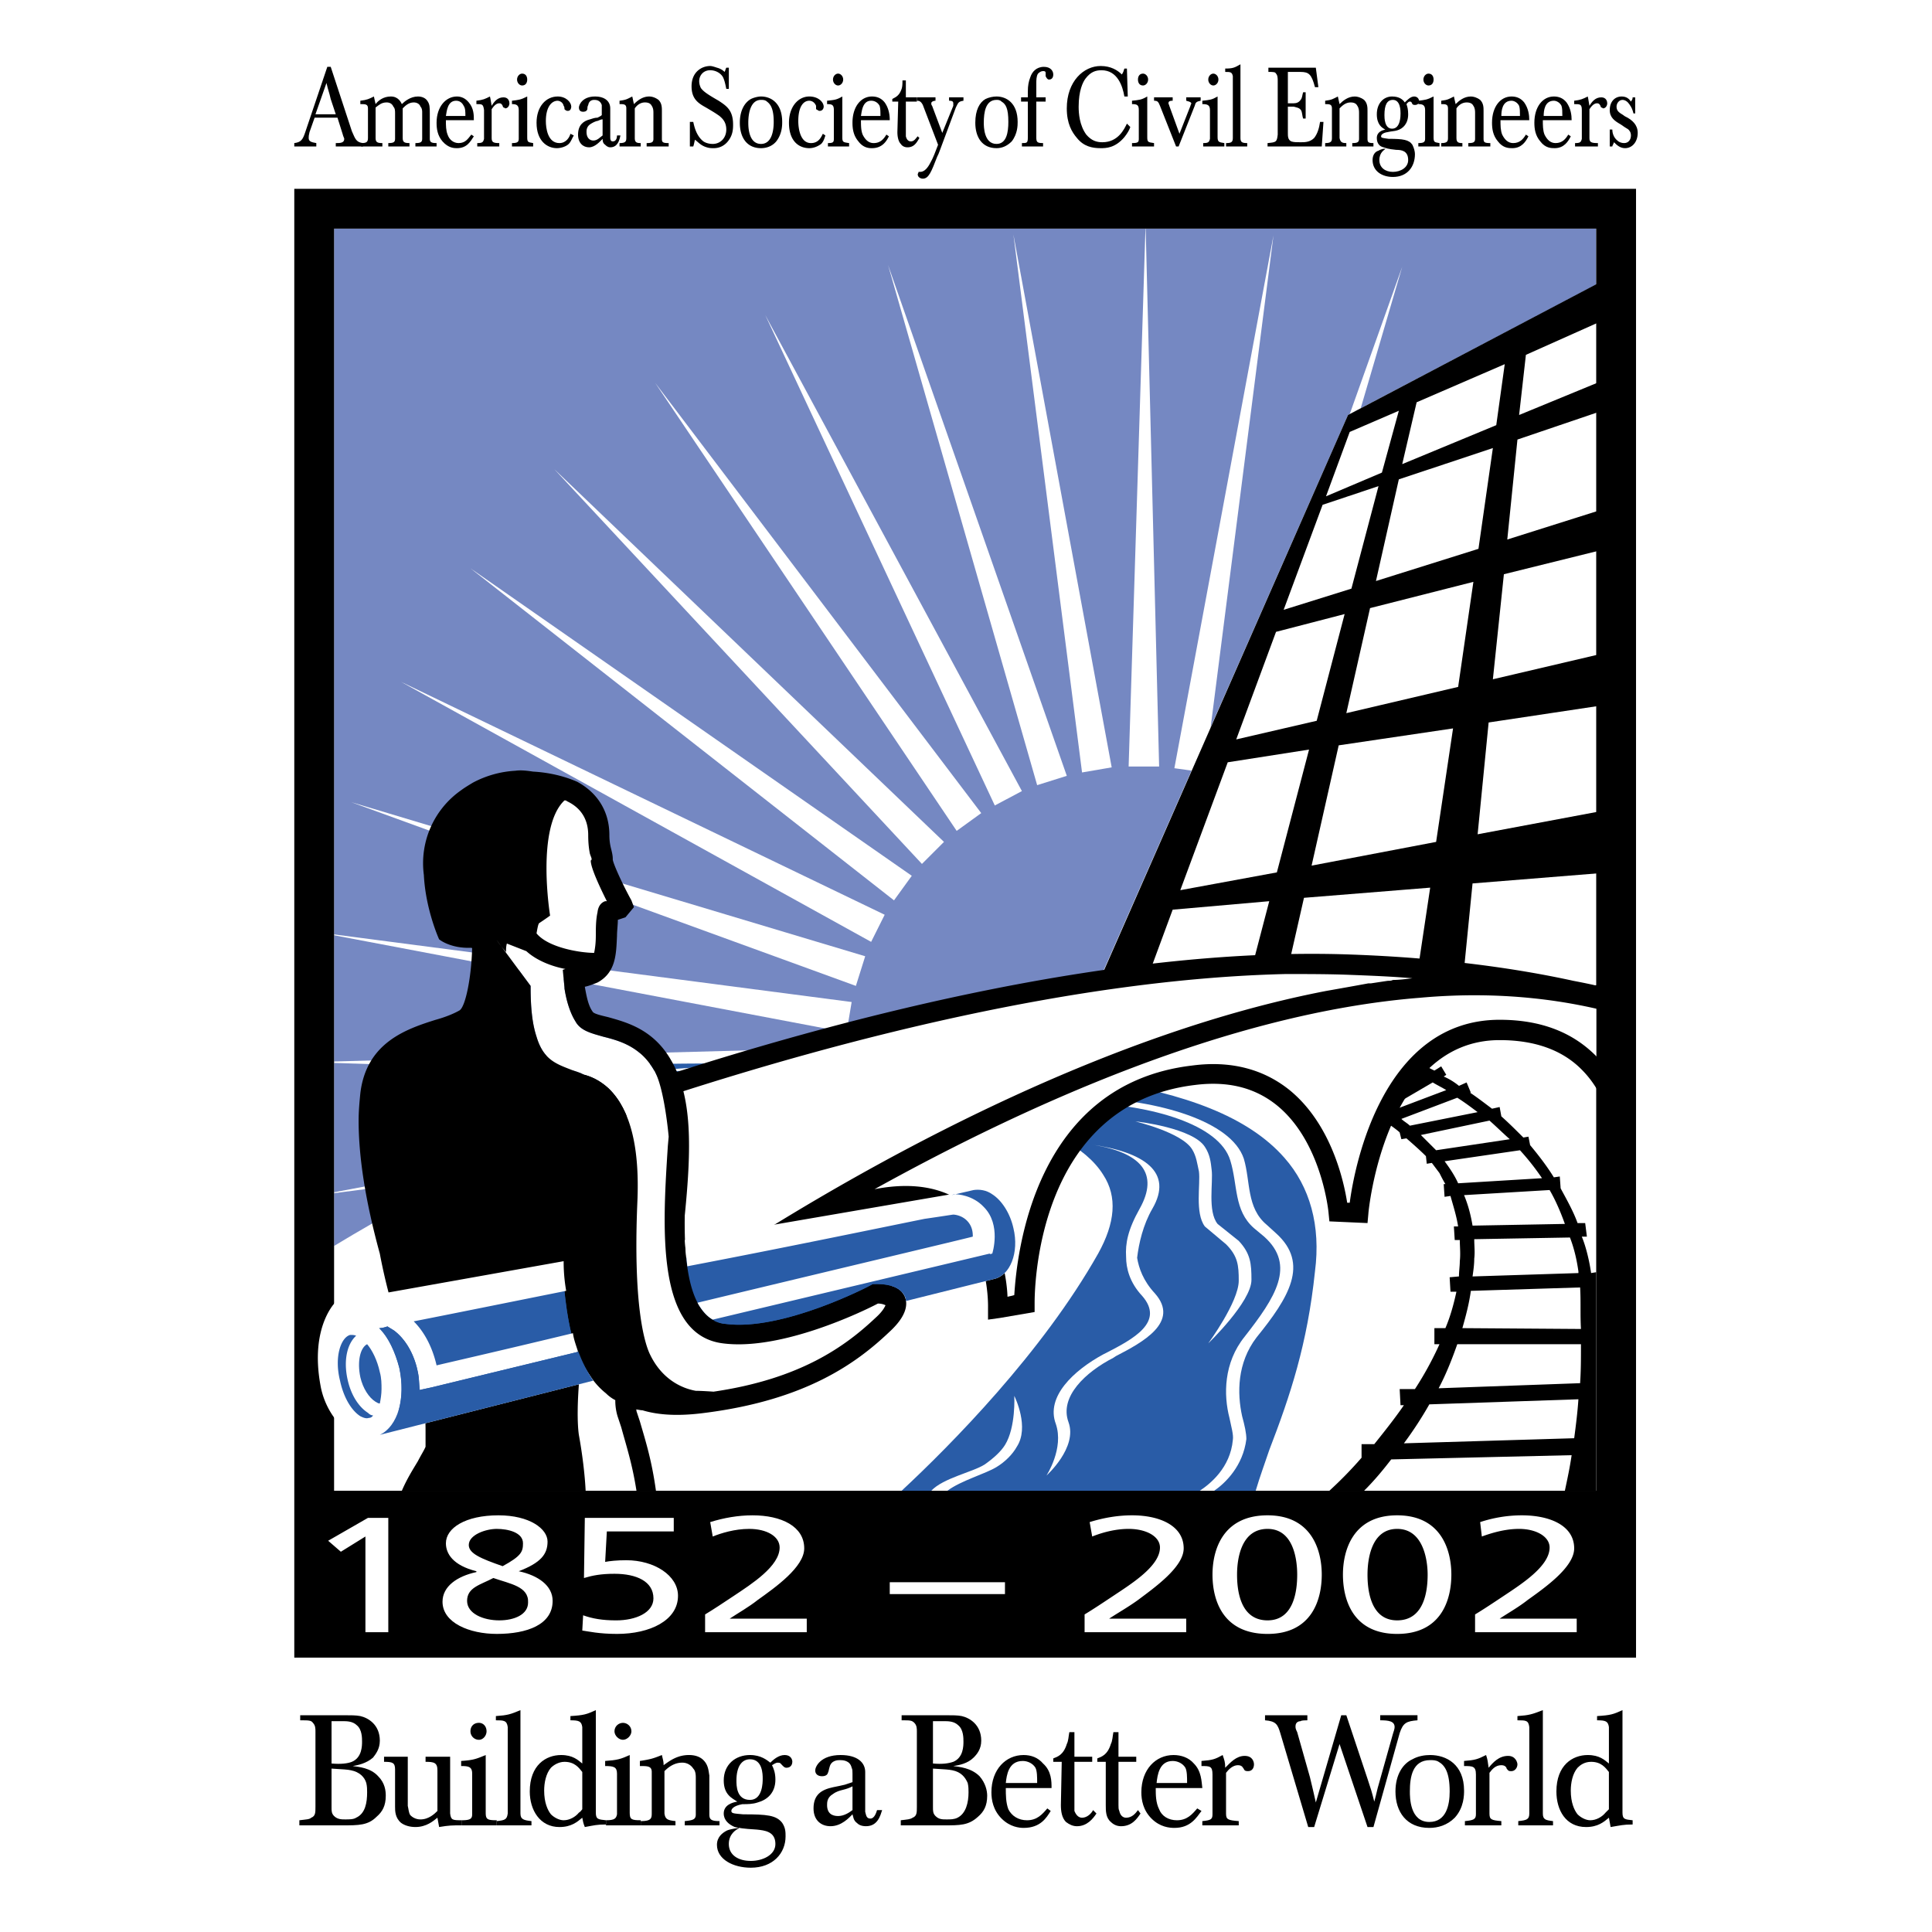
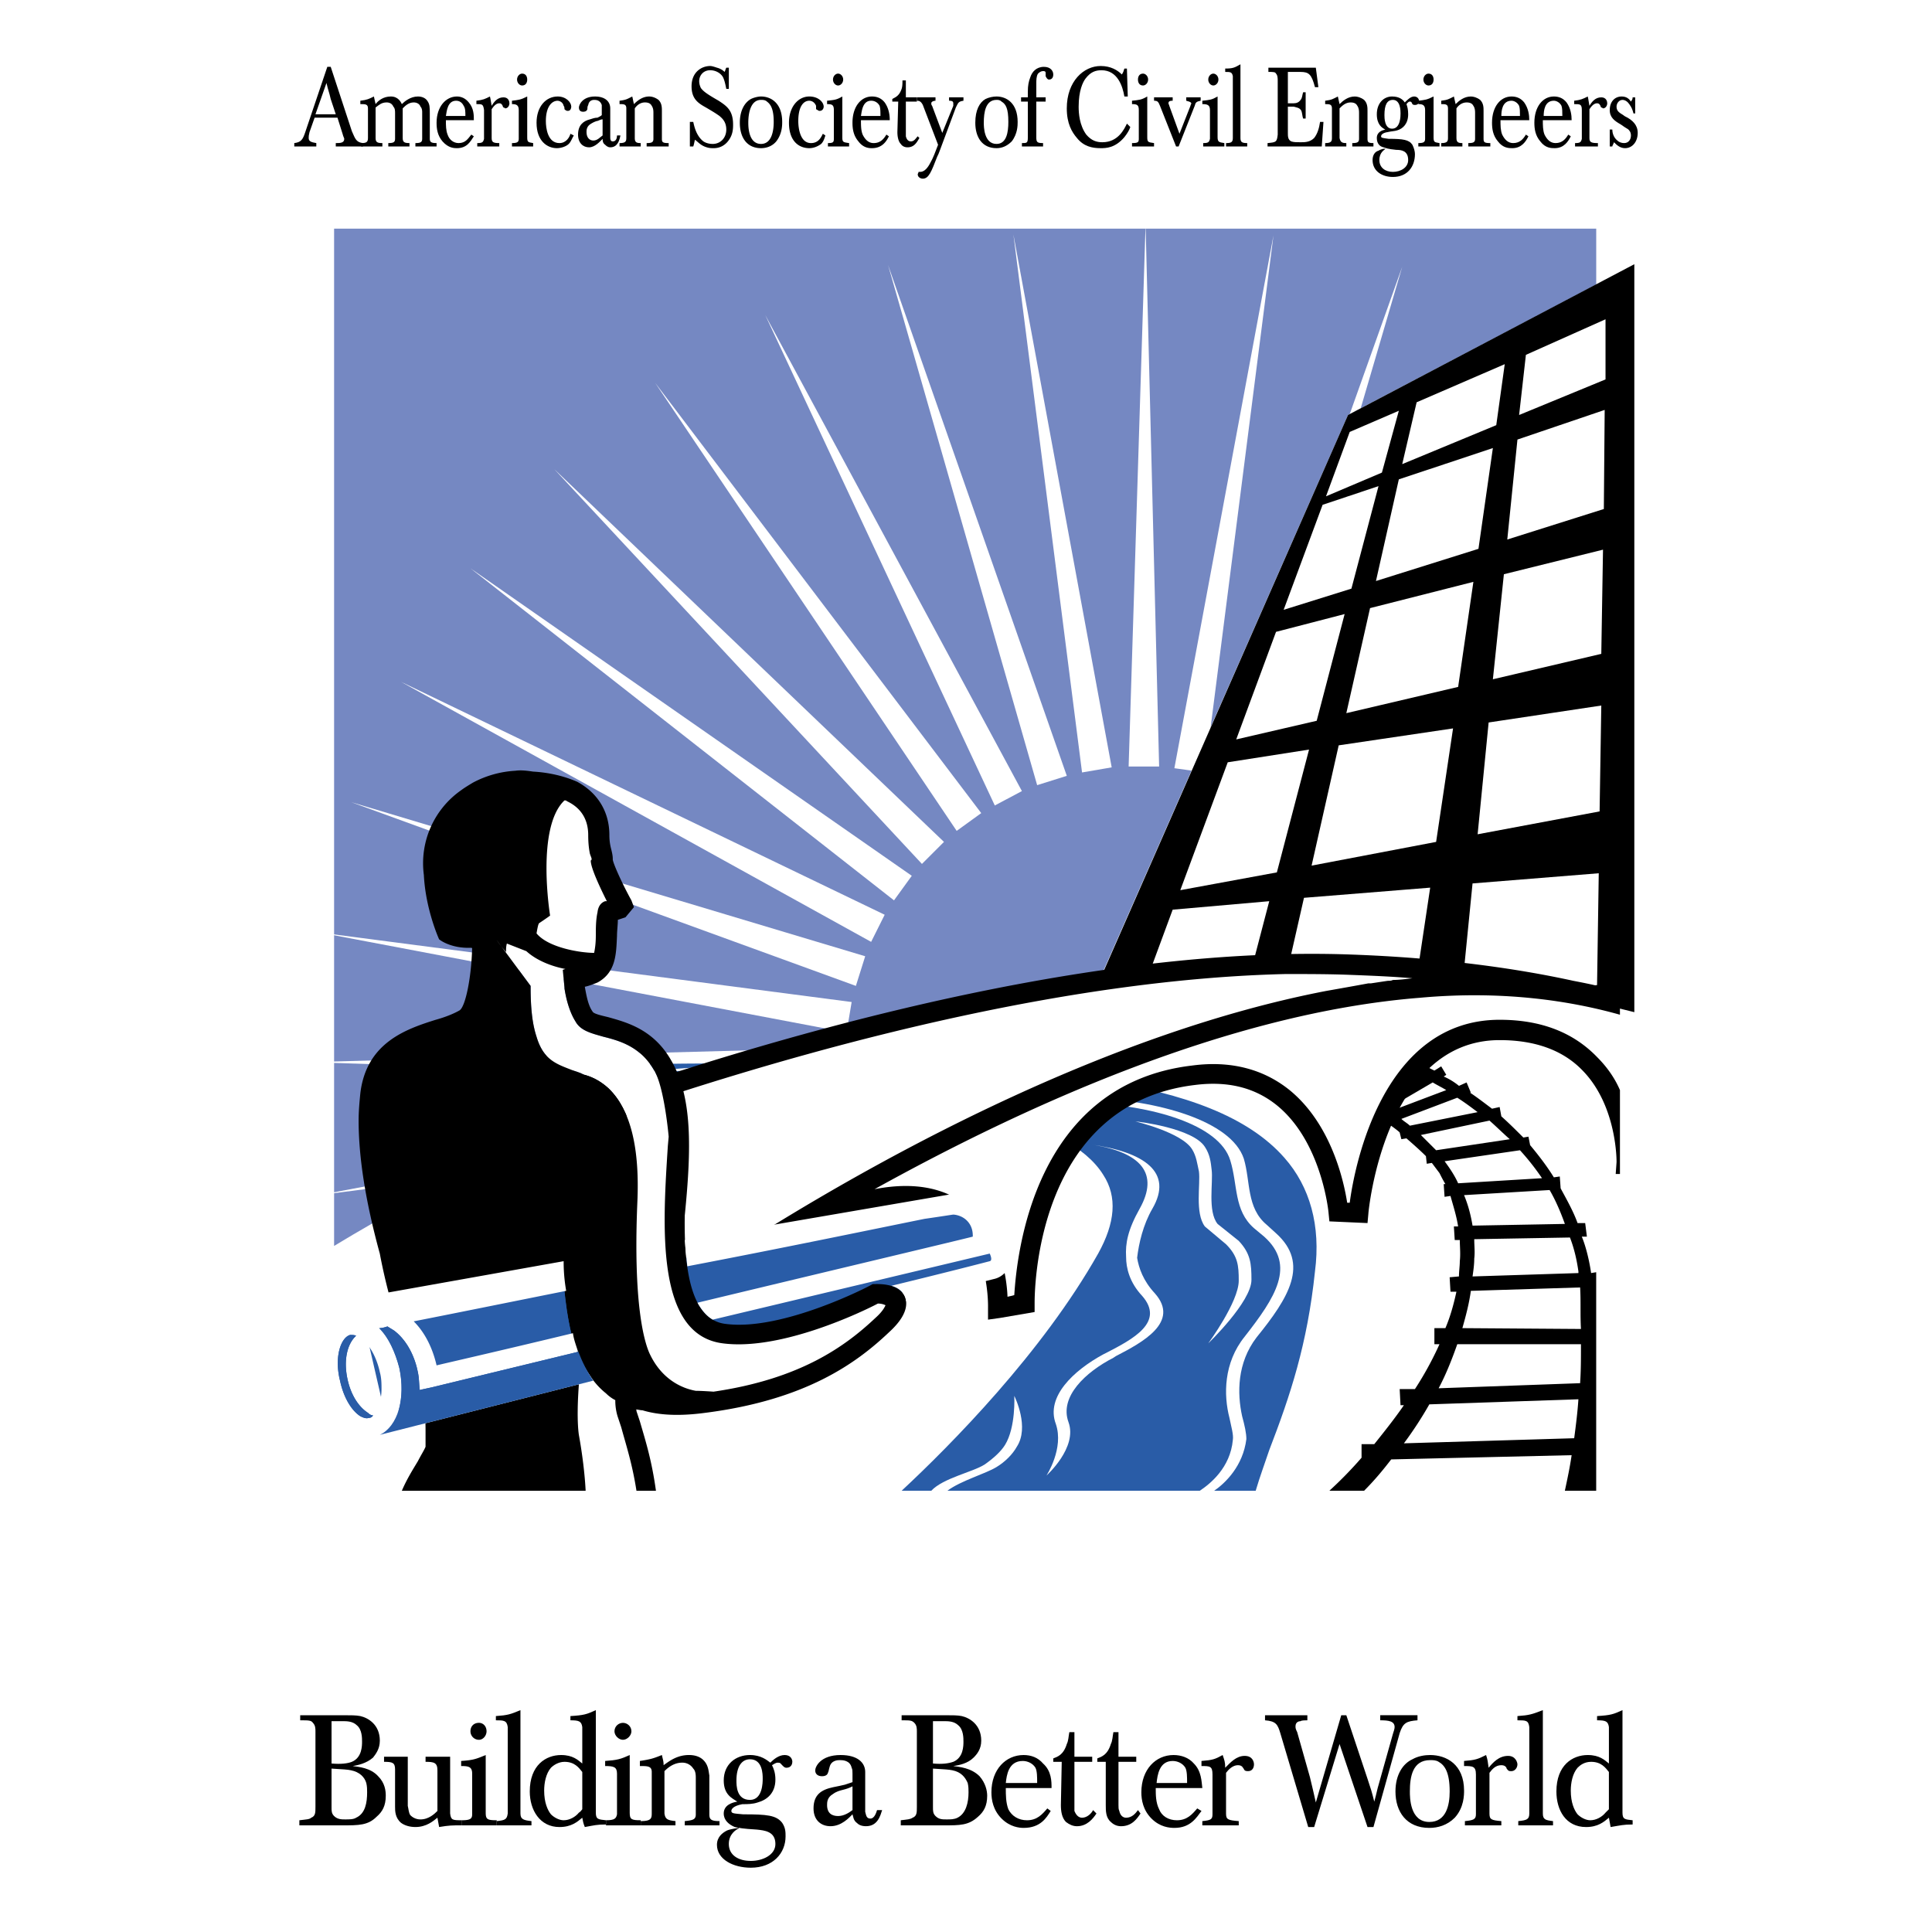
<svg xmlns="http://www.w3.org/2000/svg" width="2500" height="2500" viewBox="0 0 192.756 192.756">
  <path fill="#fff" d="M0 192.756h192.756V0H0v192.756z" />
  <path fill="#fff" d="M29.361 165.381h133.866V18.839H29.361v146.542z" />
  <path d="M33.079 171.721h1.098c.423 0 1.015 0 1.438.422.507.422.507 1.268.507 1.605 0 .424 0 1.605-1.016 2.029-.422.168-1.099.252-2.028.168v-4.224h.001zm-3.127-.086c.845 0 1.099 0 1.267.254.254.254.254.592.254.846v7.521c0 .592 0 .93-.422 1.098-.169.17-.508.17-1.183.254v.508h4.309c1.606 0 2.536 0 3.381-.846.592-.506.93-1.098.93-2.113 0-.506-.085-1.268-.761-1.943-.761-.844-1.944-.93-2.535-1.014.507-.086 1.353-.254 2.028-.846.254-.338.676-.844.676-1.689 0-1.605-1.183-2.281-1.944-2.451-.422-.084-.929-.084-1.605-.084h-4.395v.505zm3.127 4.818c1.268.084 1.521.084 1.944.17.845.168 1.352.676 1.521 1.266.084.338.084.676.084.93 0 1.014-.169 2.113-1.099 2.535-.254.17-.676.17-1.099.17-.338 0-.761 0-1.099-.338-.253-.254-.253-.508-.253-.846v-3.887h.001zM38.318 175.27h2.366v4.902c.084.338.084.676.254.93.168.168.506.422 1.014.422.845 0 1.436-.592 1.69-.846v-4.055c0-.762-.338-.846-1.183-.846v-.508h2.451v5.662c.083.676.252.676 1.182.676v.508c-1.013 0-1.267 0-2.281.168-.085-.422-.085-.506-.169-.93-.422.338-1.099.93-2.198.93-.591 0-1.098-.168-1.436-.422-.592-.508-.592-1.184-.592-1.605v-3.719c0-.676-.253-.76-1.099-.76v-.507h.001z" fill-rule="evenodd" clip-rule="evenodd" />
  <path d="M46.938 172.734c0-.508.338-.846.845-.846.422 0 .76.338.76.846 0 .422-.338.846-.76.846a.848.848 0 0 1-.845-.846zm-.929 2.957c1.183-.084 1.437-.168 2.451-.592v5.748c0 .676.169.76 1.099.76v.508h-3.466v-.508c.846 0 1.015-.168 1.015-.592v-4.057c0-.676-.338-.76-1.099-.76v-.507z" fill-rule="evenodd" clip-rule="evenodd" />
  <path d="M49.474 171.213c1.183-.084 1.437-.168 2.451-.592v10.311c0 .592.338.676 1.099.76v.424h-3.465v-.424c.845-.084 1.014-.168 1.098-.76v-8.621c-.084-.676-.422-.676-1.183-.676v-.422zM58.094 180.51c-.084.084-.169.254-.338.338-.338.422-.929.76-1.521.76-.422 0-.93-.254-1.268-.592-.338-.422-.676-1.184-.676-2.365 0-.762.169-1.691.676-2.281.254-.256.761-.592 1.352-.592 1.016 0 1.438.592 1.775 1.014v3.718zm-1.183-8.875c.845 0 1.099.086 1.183.676v3.635c-.422-.338-.929-.846-2.112-.846-1.522 0-3.127 1.014-3.127 3.635 0 1.859 1.014 3.549 2.958 3.549 1.182 0 1.774-.506 2.281-.93.085.424.085.508.254.93.929-.168 1.183-.254 2.113-.254v-.422c-.761-.084-1.015-.084-1.015-.76v-10.227c-.929.424-1.183.508-2.535.592v.422z" fill-rule="evenodd" clip-rule="evenodd" />
  <path d="M61.306 172.734c0-.508.422-.846.845-.846.422 0 .845.338.845.846 0 .422-.423.846-.845.846-.423 0-.845-.424-.845-.846zm-.93 2.957c1.183-.084 1.521-.168 2.451-.592v5.748c0 .676.169.76 1.099.76v.508h-3.465v-.508c.845 0 1.014-.168 1.098-.592v-4.057c0-.676-.338-.76-1.183-.76v-.507z" fill-rule="evenodd" clip-rule="evenodd" />
  <path d="M63.841 175.691c1.099-.168 1.352-.254 2.197-.592.085.424.17.592.17 1.014.591-.422 1.351-1.014 2.535-1.014.421 0 1.014.086 1.436.508.508.506.508 1.1.592 1.521v3.887c0 .508.169.676 1.014.676v.424H68.32v-.424c.845-.084 1.1-.168 1.1-.676v-3.549c0-.338 0-.76-.254-1.014a1.279 1.279 0 0 0-1.098-.592c-.846 0-1.437.508-1.775.846v4.225c.083.592.338.676 1.099.76v.424h-3.465v-.424c1.014 0 1.098-.252 1.098-.76v-4.141c0-.592-.422-.592-1.183-.592v-.507h-.001z" fill-rule="evenodd" clip-rule="evenodd" />
  <path d="M74.827 175.523c1.268 0 1.268 1.521 1.268 1.943 0 .338 0 2.111-1.268 2.111-1.353 0-1.353-1.436-1.353-1.941.001-1.353.508-2.113 1.353-2.113zm2.028.338c-.338-.254-.93-.762-2.028-.762-1.437 0-2.62.93-2.62 2.537 0 1.436.845 1.773 1.352 2.113-.507.082-1.352.338-1.352 1.182 0 .676.507 1.098 1.098 1.352.423.086.761.17 2.198.254.76.084 1.859.17 1.859 1.438 0 1.098-1.268 1.689-2.451 1.689-1.268 0-2.197-.592-2.197-1.689 0-1.014.76-1.438.929-1.521 0 0 .085 0 .085-.084 0 0-.761.084-1.183.252-.507.256-1.015.678-1.015 1.438 0 1.438 1.607 2.281 3.381 2.281 2.198 0 3.465-1.436 3.465-3.125 0-.424 0-.846-.338-1.354-.592-.76-1.521-.846-3.888-.846-.929-.084-1.183-.084-1.183-.338 0-.168.17-.506 1.099-.676.507 0 1.015 0 1.522-.17.929-.254 1.774-.93 1.774-2.281 0-.676-.169-1.098-.338-1.438.169-.084.338-.252.591-.252.254 0 .254.084.423.252.169.17.252.256.422.256.508 0 .592-.424.592-.592 0-.254-.169-.678-.761-.678-.59.001-1.097.424-1.436.762zM85.053 180.594c-.338.254-.845.592-1.436.592-.592 0-1.099-.254-1.099-1.098 0-.256 0-.762.591-1.1.339-.254.677-.338 1.015-.424.338-.084.591-.168.929-.338v2.368zm0-2.789l-.76.254c-.338.084-.761.168-1.184.254-1.183.252-1.943.76-1.943 2.113 0 1.182.76 1.775 1.691 1.775 1.098 0 1.858-.848 2.196-1.186.085.254.085.592.423.846.169.168.423.34.929.34 1.184 0 1.437-1.1 1.606-1.607h-.507c-.084.254-.253.846-.676.846-.423 0-.423-.424-.507-.676v-3.973c0-.93-.761-1.691-2.451-1.691-2.028 0-2.535 1.184-2.535 1.523 0 .59.591.59.676.59s.507 0 .592-.338c.084-.168.084-.338.169-.592.169-.676.845-.676 1.014-.676.253 0 1.014 0 1.183.762.084.168.084.338.084.59v.846zM93.082 171.721h1.099c.422 0 1.014 0 1.436.422.507.422.507 1.268.507 1.605 0 .424 0 1.605-1.014 2.029-.507.168-1.099.252-2.028.168v-4.224zm-3.127-.086c.845 0 1.014 0 1.268.254.253.254.253.592.253.846v7.521c0 .592 0 .93-.422 1.098-.254.17-.507.17-1.183.254v.508h4.31c1.605 0 2.45 0 3.38-.846.593-.506.931-1.098.931-2.113 0-.506-.171-1.268-.762-1.943-.845-.844-2.028-.93-2.62-1.014.592-.086 1.437-.254 2.028-.846.339-.338.761-.844.761-1.689 0-1.605-1.183-2.281-1.944-2.451-.422-.084-.929-.084-1.606-.084h-4.394v.505zm3.127 4.818c1.267.084 1.521.084 1.944.17.845.168 1.268.676 1.521 1.266.084.338.084.676.084.93 0 1.014-.253 2.113-1.098 2.535-.338.17-.676.17-1.098.17-.424 0-.761 0-1.1-.338-.253-.254-.253-.508-.253-.846v-3.887zM100.349 177.889c.085-.76.254-2.197 1.691-2.197.507 0 1.014.254 1.268.678.169.338.169.93.169 1.52h-3.128v-.001zm4.142 2.537c-.508.59-1.015 1.182-2.028 1.182-.845 0-1.521-.422-1.86-1.098-.254-.678-.254-1.438-.254-2.113h4.564c0-.676 0-1.689-.846-2.451-.507-.592-1.183-.846-1.943-.846-1.775 0-3.211 1.438-3.211 3.719 0 .76.169 1.775 1.014 2.621.846.844 1.775.93 2.197.93 1.69 0 2.283-1.016 2.705-1.691l-.338-.253zM105.083 175.438c.422-.168 1.014-.338 1.352-1.436.169-.338.169-.762.253-1.184h.507v2.451h1.775v.508h-1.775v4.901c.17.424.424.676.762.676.507 0 .93-.422 1.099-.76l.337.338c-.337.508-.929 1.27-1.943 1.27-.423 0-.761-.172-1.099-.424-.422-.424-.507-1.1-.507-1.689l.085-4.311h-.845v-.34h-.001zM109.477 175.438c.423-.168 1.015-.338 1.353-1.436.17-.338.17-.762.254-1.184h.507v2.451h1.774v.508h-1.774v4.311c0 .252 0 .422.084.59.085.424.338.676.676.676.592 0 .93-.422 1.185-.76l.253.338c-.339.508-.846 1.27-1.943 1.27-.423 0-.761-.172-1.015-.424-.508-.424-.508-1.1-.508-1.689v-4.311h-.845v-.34h-.001zM115.393 177.889c.084-.76.253-2.197 1.605-2.197.508 0 1.015.254 1.268.678.17.338.17.93.17 1.52h-3.043v-.001zm4.055 2.537c-.506.59-1.013 1.182-2.027 1.182-.845 0-1.521-.422-1.775-1.098-.338-.678-.338-1.438-.338-2.113h4.649c-.085-.676-.085-1.689-.846-2.451-.508-.592-1.268-.846-2.028-.846-1.775 0-3.211 1.438-3.211 3.719 0 .76.169 1.775 1.014 2.621.845.844 1.775.93 2.282.93 1.604 0 2.196-1.016 2.704-1.691l-.424-.253z" fill-rule="evenodd" clip-rule="evenodd" />
  <path d="M119.872 175.691c1.099-.084 1.352-.168 2.113-.592.168.508.254.678.254 1.27.506-.508 1.098-1.184 1.942-1.184s.929.676.929.844c0 .34-.168.678-.591.678-.084 0-.254 0-.338-.084-.084-.086-.084-.17-.169-.254-.084-.17-.253-.256-.507-.256-.507 0-.931.424-1.183.762v4.057c0 .592.168.676 1.267.76v.424h-3.633v-.424c.845-.084 1.014-.168 1.014-.676v-3.971c0-.846-.254-.846-1.099-.846v-.508h.001zM126.21 171.129h4.226v.506c-.169 0-.592 0-.676.086-.169 0-.507.084-.507.506 0 .17 0 .254.169.592l1.268 4.48c.253 1.098.337 1.352.591 2.533l2.535-8.703h.507l2.113 6.338c.338 1.014.423 1.268.676 2.283.169-.594.169-.678.339-1.354l1.521-5.408c.085-.254.169-.508.169-.678 0-.59-.591-.676-1.436-.676v-.506h3.718v.506c-1.099.086-1.437.254-1.774 1.268l-2.62 9.381h-.592l-2.789-8.281-2.534 8.281h-.592l-2.789-9.381c-.254-.844-.423-1.182-1.521-1.268v-.505h-.002zM142.689 175.607c.254 0 .593 0 .845.17.593.336 1.1 1.014 1.1 2.957 0 1.354-.338 3.043-2.029 3.043-1.942 0-1.942-2.451-1.942-3.043-.001-1.435.252-3.127 2.026-3.127zm0-.507c-.507 0-1.183.086-1.774.424-.93.422-1.69 1.521-1.69 3.211 0 2.029 1.099 3.635 3.38 3.635.847 0 1.775-.254 2.536-1.016.929-1.014.929-2.281.929-2.703-.001-2.622-1.774-3.551-3.381-3.551zM146.069 175.691c1.1-.084 1.354-.168 2.198-.592.169.508.169.678.253 1.27.424-.508 1.015-1.184 1.944-1.184.761 0 .93.676.93.844 0 .34-.254.678-.592.678-.169 0-.253 0-.338-.084-.084-.086-.169-.17-.169-.254-.085-.17-.254-.256-.507-.256-.593 0-.929.424-1.184.762v4.057c0 .592.169.676 1.184.76v.424h-3.634v-.424c.845-.084 1.099-.168 1.099-.676v-3.971c0-.846-.338-.846-1.185-.846v-.508h.001zM151.395 171.213c1.183-.084 1.437-.168 2.535-.592v10.311c0 .592.254.676 1.015.76v.424h-3.466v-.424c.845-.084 1.099-.168 1.099-.76v-8.621c-.084-.676-.338-.676-1.183-.676v-.422zM160.521 180.51l-.338.338c-.339.422-.93.76-1.521.76-.424 0-.93-.254-1.269-.592-.338-.422-.676-1.184-.676-2.365 0-.762.169-1.691.676-2.281.254-.256.677-.592 1.353-.592 1.014 0 1.437.592 1.774 1.014v3.718h.001zm-1.182-8.875c.845 0 1.098.086 1.183.676v3.635c-.423-.338-.93-.846-2.112-.846-1.521 0-3.127 1.014-3.127 3.635 0 1.859.93 3.549 2.957 3.549 1.184 0 1.775-.506 2.282-.93.084.424.084.508.169.93 1.015-.168 1.269-.254 2.197-.254v-.422c-.761-.084-1.013-.084-1.013-.76v-10.227c-.932.424-1.185.508-2.536.592v.422z" fill-rule="evenodd" clip-rule="evenodd" />
  <path d="M125.28 96.336h.592-.592zM128.407 96.251h.339-.339zM132.042 96.167h-.592.592zM112.772 97.434h.338-.338zM122.068 96.506h.423-.423zM115.646 97.096c.254 0 .423-.084.592-.084-.17 0-.339.084-.592.084zM119.026 96.76c.17 0 .338 0 .508-.086-.17.086-.338.086-.508.086z" fill-rule="evenodd" clip-rule="evenodd" fill="#295ca7" />
  <path d="M109.646 97.857l24.846-56.454 24.763-13.015V22.81H33.333v101.498c9.889-6 21.213-11.492 33.636-15.971v-.17c1.436-.424 2.958-.93 4.563-1.438 10.395-3.465 20.875-6.084 31.016-7.689 2.451-.424 4.985-.846 7.437-1.27-.086.087-.171.087-.339.087z" fill-rule="evenodd" clip-rule="evenodd" fill="#7588c2" />
  <path fill-rule="evenodd" clip-rule="evenodd" fill="#fff" d="M114.294 22.388l-1.69 54.088h3.042l-1.352-54.088zM88.603 26.445l14.874 51.89 2.958-.929-17.832-50.961zM65.362 38.192l30.086 44.706 2.45-1.774-32.536-42.932zM46.938 56.7l42.257 33.129 1.774-2.451L46.938 56.7zM35.022 80.025l50.37 18.338.929-2.957-51.299-15.381zM30.797 105.971l53.496 1.689v-3.127l-53.496 1.438zM135.76 40.728l4.14-14.114-5.239 14.705 1.099-.591zM101.109 23.403l6.847 53.665 2.957-.508-9.804-53.157zM76.349 31.431l22.902 48.932 2.705-1.436-25.607-47.496zM55.305 46.812l36.677 39.382 2.199-2.197-38.876-37.185zM40.009 68.025L86.913 93.97l1.352-2.705-48.256-23.24zM31.896 93.04l52.566 9.972.507-3.041-53.073-6.931zM31.811 119.238l53.073-6.845-.507-3.043-52.566 9.888zM127.055 23.487l-9.887 53.158 3.042.423 6.845-53.581z" />
-   <path d="M29.361 165.381h133.866V18.839H29.361v146.542zm3.971-142.57h125.922v125.921H33.332V22.811z" fill-rule="evenodd" clip-rule="evenodd" />
  <path d="M114.125 98.533l2.873-7.775 9.635-.845-1.944 7.437c1.268-.168 2.535-.254 3.719-.338l1.69-7.437 12.592-1.014-1.268 8.451c1.014.084 1.944.17 2.874.254.591.084 1.098.168 1.689.254l.931-9.38 12.592-1.015-.169 11.155-4.902.676c3.042.678 5.916 1.354 8.62 2.029V26.36l-28.565 15.044-25.437 57.891c1.69-.34 3.38-.508 5.07-.762zm29.157-14.536l-12.424 2.366 2.704-12 11.409-1.69-1.689 11.324zm2.197-15.465l-11.156 2.619 2.367-10.479 10.31-2.62-1.521 10.48zm14.113 12.423l-12.169 2.281 1.098-11.155 11.24-1.69-.169 10.564zm.169-15.719l-10.816 2.535 1.098-10.48 9.889-2.45-.171 10.395zm-7.522-29.833l7.944-3.549v6l-8.621 3.55.677-6.001zm-.844 8.451l8.704-2.957-.084 9.887-9.634 3.043 1.014-9.973zm-10.057-3.718l8.789-3.803-.845 6.085-9.382 3.887 1.438-6.169zm7.606 4.564l-1.438 10.056-10.227 3.212 2.282-10.142 9.383-3.126zm-14.283-1.606l4.901-2.113-1.689 6.17-5.578 2.366 2.366-6.423zm-2.704 7.268l5.577-1.86-2.703 10.226-6.762 2.113 3.888-10.479zm-4.648 12.677l6.845-1.775-2.787 10.648-8.029 1.859 3.971-10.732zm-4.818 13.014l8.113-1.269-3.211 12.254-9.635 1.775 4.733-12.76zM157.817 123.379h.508l-.171-1.352h-.76c-.422-1.184-1.098-2.367-1.689-3.465l-.085-1.184-.592.086c-.676-1.1-1.521-2.197-2.367-3.213l-.168-.846-.508.086c-.676-.676-1.436-1.438-2.196-2.113l-.169-.93-.76.168c-.678-.506-1.438-1.098-2.198-1.604h.085l-.424-1.016-.761.34a6.56 6.56 0 0 0-1.521-.932l.254-.168-.507-.846-.677.422a21.205 21.205 0 0 1-1.437-.76c-.338.254-2.958 3.973-3.212 4.562l4.479-2.619c.423.254.93.508 1.353.762l-5.578 2.111c-.084-.084-.169-.084-.338-.168-.169.338-.338.676-.423 1.014.085.084 1.352.93 1.69 1.268l.169.676.507-.084c.677.592 1.353 1.184 1.944 1.775l.084.76.507-.084.762 1.014c.169.338.338.676.591 1.1h-.169l.085 1.268.591-.086c.254.93.592 1.945.761 3.043h-.423l.085 1.354h.507c0 .676.084 1.352 0 2.111 0 .508-.085 1.016-.085 1.521l-.929.084.084 1.438h.592c-.254 1.184-.592 2.451-1.099 3.635h-1.099v1.604h.508a33.07 33.07 0 0 1-2.451 4.48h-1.521l.084 1.605h.338c-.93 1.352-1.943 2.619-2.958 3.889h-1.267v1.352a39.651 39.651 0 0 1-3.212 3.295h3.465c1.014-1.014 1.859-2.027 2.705-3.127l18.001-.422c-.17 1.184-.423 2.367-.676 3.549h3.126v-21.803l-.507.084c-.168-1.183-.506-2.618-.928-3.634zm-.084 9.213l-11.832-.084c.337-1.184.676-2.451.846-3.719l10.901-.34c.085 1.354 0 2.705.085 4.143zm-.254-5.746v.168l-10.562.338c.084-.592.169-1.182.169-1.775.084-.676 0-1.268 0-1.943l9.549-.168c.422 1.096.675 2.196.844 3.38zm-1.351-4.735l-9.212.17c-.169-1.014-.423-2.029-.847-3.043l8.536-.508c.593 1.016 1.1 2.198 1.523 3.381zm-15.466-9.802c-.255-.254-.593-.422-.846-.676l5.577-2.113c.676.422 1.354.93 2.029 1.438l-6.76 1.351zm2.62 2.451c-.508-.508-1.015-1.016-1.522-1.521l6.846-1.438c.677.592 1.353 1.268 2.028 1.859l-7.352 1.1zm2.197 3.297c-.338-.762-.845-1.521-1.352-2.199l7.521-1.098a24.465 24.465 0 0 1 2.198 2.789l-8.367.508zm11.578 25.435l-16.988.508a37.992 37.992 0 0 0 2.535-3.887l14.874-.508c-.083 1.268-.252 2.622-.421 3.887zm.591-5.492l-14.114.508c.762-1.438 1.353-2.959 1.859-4.396h12.34v.17c0 1.267 0 2.45-.085 3.718z" fill-rule="evenodd" clip-rule="evenodd" />
  <path d="M61.812 90.589l.169-.253s-1.944-3.803-1.944-4.48c.084-.676-.253-1.267-.253-2.535 0-6.253-9.55-6.253-13.184-3.634-3.55 2.535-4.395 7.606-1.86 11.156 2.62 3.634 10.564 8.198 14.368 6.253 1.859-1.014 1.182-3.295 1.521-5.916.084-.422.253-.253.253-.253l.93-.338z" fill-rule="evenodd" clip-rule="evenodd" fill="#fff" />
  <path d="M79.981 106.139c-11.409-.168-21.465.17-21.55.17h-.507l-.169 1.098c.761-.084 2.62-.084 4.564-.254 4.225-.422 7.352-.844 9.719-.59 3.127.338 10.141.506 12.93.252 3.042-.252 7.099.17 10.057 1.1 3.973 1.184 9.127 1.436 13.606 1.605 6.845.254 14.198 2.281 15.466 6.084.677 2.283.253 4.902 2.281 6.592l.93.846c3.381 3.043 1.269 6.424-1.944 10.395-1.943 2.537-1.943 5.578-1.436 7.861.253.93.422 1.689.422 2.281-.338 2.703-2.111 4.395-3.211 5.154h4.141c.423-1.436.93-2.789 1.353-4.057 2.113-5.492 3.803-10.564 4.563-17.83.592-4.564-.507-8.453-3.043-11.326-7.267-8.282-25.352-9.127-48.172-9.381z" fill-rule="evenodd" clip-rule="evenodd" fill="#295ca7" />
  <path d="M126.126 123.379l-1.016-.846c-2.026-1.773-1.604-4.309-2.365-6.76-1.099-3.633-7.944-5.494-14.282-5.746-4.563-.17-9.804-.508-13.86-1.689-2.873-.848-6.761-1.27-9.634-1.016-2.958.254-9.973.084-13.184-.338-2.282-.254-5.577-.17-9.719.254-1.944.168-3.634.168-4.31.168l-.169.932h.761c.422-.086 44.706-2.451 51.722 8.873 1.436 2.197 1.183 4.816-.508 7.859-5.578 9.887-14.705 19.1-19.606 23.662h2.958c1.183-1.268 4.141-1.859 5.325-2.619.845-.592 1.604-1.268 2.027-1.943 1.099-1.775.93-4.902.93-4.902.084.17 1.521 3.127.254 5.07-.423.762-1.184 1.521-2.027 2.029-1.101.676-3.55 1.352-4.902 2.365h25.184c1.015-.676 3.043-2.281 3.297-5.07.085-.508-.169-1.352-.338-2.197-.593-2.281-.593-5.492 1.521-8.113 3.039-3.887 5.152-7.098 1.941-9.973zm-14.79 11.918l-.253.168c-2.789 1.436-5.408 3.887-4.479 6.424.929 2.535-2.196 5.324-2.196 5.324s1.773-2.705.929-5.156c-1.015-2.705 1.774-5.324 4.733-6.93l.338-.17c2.619-1.352 5.83-3.043 3.549-5.662-1.268-1.352-1.606-2.789-1.606-3.887-.084-1.352.169-2.705 1.353-4.816 1.943-3.465.254-5.662-4.986-6.424 5.494.762 8.367 2.789 6.255 6.424-.93 1.604-1.353 3.465-1.522 4.9.17 1.014.593 2.281 1.775 3.551 2.533 2.871-1.27 4.9-3.89 6.254zm9.212-1.27s3.042-4.141 3.042-6.254c0-1.52-.084-2.451-1.267-3.633l-2.113-1.775c-1.014-1.352-.422-4.225-.592-5.492-.17-.762-.254-1.521-.676-2.197-1.015-1.691-5.663-2.789-5.663-2.789.255 0 5.747.676 6.931 2.535.507.76.592 1.521.676 2.281.169 1.268-.422 4.141.592 5.408l2.112 1.691c1.185 1.268 1.268 2.281 1.268 3.887-.001 2.198-4.31 6.338-4.31 6.338z" fill-rule="evenodd" clip-rule="evenodd" fill="#295ca7" />
  <path d="M134.831 96.251c-23.157-.845-49.693 6.001-67.863 11.917 1.521 4.562.591 11.324-.507 20.537-.085.676-.338 1.436-.676 2.279h.084s4.564-3.379 11.916-7.943c3.296-1.521 6.592-2.703 9.466-3.381 12.761-2.703 12.338 10.818 12.338 10.818l2.62-.422s-.338-20.707 16.902-22.818c13.1-1.605 14.451 13.689 14.451 13.689l1.944.086s1.521-18.254 14.113-18.254c4.816 0 7.774 1.773 9.634 4.055v-7.436a50.013 50.013 0 0 0-2.281-.508c-5.41-1.182-12.761-2.281-22.141-2.619z" fill-rule="evenodd" clip-rule="evenodd" fill="#fff" />
  <path d="M161.621 101.238v-2.283c-1.354-.422-2.874-.76-4.648-1.098-5.41-1.184-12.762-2.282-22.142-2.621-23.157-.845-49.862 6.085-68.201 12.001.254.592.423 1.268.591 1.943 16.48-5.324 39.805-11.494 61.018-12 2.197 0 4.395 0 6.507.084 2.197.084 4.226.168 6.17.338-.676.084-1.353.168-1.944.168-.168.086-.337.086-.507.086-.591.084-1.098.168-1.69.254h-.253c-1.353.252-2.789.506-4.226.76-21.466 4.141-43.185 15.973-55.861 23.832v.084c-.339.17-.677.424-1.015.592-1.437.93-2.704 1.691-3.803 2.451-.338.17-.592.34-.845.508 0 .084 0 .084-.084.084-.17.17-.423.338-.677.424 0 .084 0 .084-.084.084a1.85 1.85 0 0 1-.676.422c-.423.338-.846.676-1.268.93h-.084c.252.676.421 1.352.675 1.943a222.797 222.797 0 0 1 9.804-6.338c3.211-1.438 6.338-2.619 9.043-3.211 3.38-.76 6.084-.338 7.944 1.268 3.379 2.789 3.211 8.451 3.211 8.535v1.182l1.183-.166 3.465-.594v-.844c0-.846-.084-19.861 15.974-21.805 3.295-.422 5.999.254 8.197 2.027 4.479 3.635 5.155 10.648 5.155 10.734l.084.844 3.803.17.085-.93c0-.17 1.605-17.324 13.1-17.324 3.549 0 6.338 1.014 8.281 3.041 3.465 3.551 3.381 9.129 3.381 9.129l-.085 1.184h.424v-8.367c-.509-1.184-1.269-2.283-2.282-3.297-2.366-2.451-5.578-3.719-9.719-3.719-11.578 0-14.452 14.367-14.959 18.254h-.254c-.338-2.195-1.605-7.857-5.746-11.238-2.62-2.113-5.916-2.959-9.719-2.451-15.804 1.859-17.494 18.846-17.748 22.902-.252.084-.338.084-.676.17-.085-2.113-.761-6.34-3.888-8.959-2.282-1.943-5.493-2.535-9.38-1.775 14.789-8.197 35.24-17.578 54.425-19.1 8.365-.759 15.127.339 19.944 1.692z" fill-rule="evenodd" clip-rule="evenodd" />
  <path d="M37.051 142.479c-1.606.338-3.465-1.605-4.141-4.479-.592-2.789.169-5.408 1.859-5.746l62.623-12.594c1.1-.252 2.366 1.1 2.789 3.043.422 1.943-.084 3.719-1.183 3.973l-61.947 15.803z" fill-rule="evenodd" clip-rule="evenodd" fill="#295ca7" />
  <path d="M87.335 131.494c-2.958 2.787-7.438 6.082-16.142 7.352v-.084c-.17 0-4.479.59-6.423-3.805-.508-1.184-1.605-4.9-1.184-14.959.254-5.492-.675-9.295-2.873-11.408-.845-.76-1.775-1.184-2.451-1.352-.423-.254-.845-.338-1.268-.508-1.521-.592-2.788-1.014-3.464-3.295-.507-1.521-.592-3.381-.592-5.072l-3.38-4.562s.338.507.929 1.183c0-.254 0-.592.085-.846l1.943.761c1.015.93 2.536 1.521 3.888 1.775l-.254.086c0 .084.085.844.169 1.773v.084c.169 1.1.509 2.367 1.099 3.297.507.93 1.606 1.184 2.789 1.521 1.69.422 3.719 1.014 5.071 3.379 1.014 1.691 1.352 3.889 1.436 6.592l2.029.17-2.029-.17-.084.932c-.507 7.943-1.268 18.846 5.493 19.689 5.832.762 14.029-3.211 15.466-3.971.338 0 .591.084.76.168-.083.171-.337.592-1.013 1.27z" fill-rule="evenodd" clip-rule="evenodd" fill="#fff" />
  <path d="M56.911 107.068l-1.014.084.085 1.016c0 .084.591 7.184 1.013 16.564.254 6.762 1.099 11.746 4.226 14.281 2.282 1.859 5.493 2.367 10.31 1.689l-.337-1.941c-.17 0-4.479.59-6.423-3.805-.508-1.184-1.605-4.9-1.184-14.959.254-5.492-.675-9.295-2.873-11.408-1.776-1.689-3.719-1.521-3.803-1.521z" fill-rule="evenodd" clip-rule="evenodd" />
  <path d="M57.165 108.76s-.677 6.844.169 16.395c1.098 11.494 3.465 16.057 12.93 14.873 9.465-1.266 12.423-3.887 15.635-6.76 3.718-3.211 1.437-3.973 1.437-3.973s-9.043 4.564-15.127 3.805c-6.084-.762-5.578-11.918-5.071-19.523l-9.973-4.817z" fill-rule="evenodd" clip-rule="evenodd" fill="#fff" />
  <path d="M42.46 142.986v-.084-.17.254zM42.46 141.719v0zM87.335 128.111h-.253l-.169.086c-.085.084-8.874 4.648-14.537 3.887-3.464-.424-4.142-5.492-4.057-10.816.676-6.762.76-11.832-1.352-15.467-1.775-3.127-4.479-3.803-6.254-4.311-.676-.168-1.521-.338-1.605-.59-.423-.592-.592-1.521-.761-2.451.422-.086.845-.254 1.267-.424 1.86-1.014 1.86-2.873 1.944-4.647 0-.507.085-1.098.085-1.606l.761-.253.845-1.014-.254-.676c-.845-1.522-1.775-3.55-1.859-4.057v-.085c0-.338-.085-.676-.169-1.014a5.276 5.276 0 0 1-.169-1.352c0-2.366-1.184-4.225-3.212-5.324-1.353-.591-2.873-.929-4.394-1.014-.592-.085-1.184-.169-1.775-.085a10.214 10.214 0 0 0-4.227 1.183c-.422.254-.845.508-1.183.761a8.886 8.886 0 0 0-3.719 8.451c.17 3.465 1.522 6.423 1.522 6.423s1.099.93 3.21.845c.085 0 .085.085.085.085-.085 2.958-.676 5.831-1.268 6.168-.592.338-1.438.676-2.366.93-2.958.93-6.93 2.283-7.522 7.354-.084.844-.169 1.773-.169 2.703 0 3.635.676 8.029 2.113 13.27a57.861 57.861 0 0 0 2.451 8.957c1.268 3.465 1.943 5.41 2.113 7.691-.085-.17-.085-.338-.085-.508.085.508.085 1.1.085 1.691v1.436c-.085.254-.507.93-.761 1.438-.507.844-1.099 1.775-1.605 2.957h18.338c-.084-1.689-.338-3.719-.676-5.578-.169-1.182-.169-3.295.084-6 0-.422.254-.676.508-.76.591 1.098 1.267 1.943 2.113 2.619.253.254.591.508.929.676v.086c0 .506.085 1.098.254 1.605l.338 1.014c.507 1.859 1.099 3.635 1.521 6.338h1.944c-.423-3.043-1.015-4.902-1.606-6.93l-.338-1.014c0-.086 0-.168-.085-.168.254 0 .423.082.677.082 1.69.508 3.718.594 6.253.256 9.973-1.27 15.044-4.902 18.339-8.029.93-.846 2.113-2.197 1.606-3.549-.589-1.354-2.617-1.27-2.955-1.27zM53.784 92.11c.761-.507 1.099-.76 1.099-.76s-1.437-8.789 1.436-11.494c.085 0 .169 0 .254.085 1.437.676 2.113 1.859 2.113 3.38 0 .845.084 1.438.169 1.859.084.254.169.423.169.507v.085l-.085.084c0 .338.17 1.183 1.606 4.057h-.169c-.254.085-.676.338-.761 1.1-.169.76-.169 1.605-.169 2.281 0 .845-.084 1.353-.169 1.775-1.352 0-4.563-.507-5.746-1.943.084-.509.169-.931.253-1.016zm3.296 4.734c-.085.084-.085.168-.169.252.084-.084.084-.168.169-.252zm30.255 34.65c-2.958 2.787-7.438 6.082-16.142 7.352 0 0-1.184-.084-1.774-.084-1.437-.254-3.465-1.186-4.648-3.805-.508-1.184-1.605-4.9-1.184-14.959.254-5.492-.675-9.295-2.873-11.408-.845-.76-1.775-1.184-2.451-1.352-.423-.254-.845-.338-1.268-.508-1.521-.592-2.788-1.014-3.464-3.295-.507-1.521-.592-3.381-.592-5.072l-3.38-4.562s.338.507.929 1.183c0-.254 0-.592.085-.846l1.943.761c1.015.93 2.536 1.521 3.888 1.775l-.254.086c0 .084.085.844.169 1.773v.084c.169 1.1.509 2.367 1.099 3.297.507.93 1.606 1.184 2.789 1.521 1.69.422 3.719 1.014 5.071 3.379 1.014 1.691 1.436 6.592 1.436 6.592l-.084.932c-.507 7.943-1.268 18.846 5.493 19.689 5.832.762 14.029-3.211 15.466-3.971.338 0 .591.084.76.168-.084.171-.254.592-1.014 1.27z" fill-rule="evenodd" clip-rule="evenodd" />
  <path d="M56.234 127.943l-21.466 4.311c-1.69.338-2.451 2.957-1.859 5.746.676 2.873 2.535 4.816 4.141 4.479l21.466-5.492c-1.351-2.198-1.943-5.327-2.282-9.044z" fill-rule="evenodd" clip-rule="evenodd" fill="#295ca7" />
-   <path d="M38.826 136.648c.676 2.873-.169 5.408-1.775 5.83-1.606.338-3.465-1.605-4.141-4.479-.592-2.789.169-5.408 1.859-5.746 1.606-.421 3.465 1.606 4.057 4.395z" fill-rule="evenodd" clip-rule="evenodd" fill="#fff" />
  <path d="M38.318 140.703c-1.184.256-2.536-1.182-2.958-3.211-.507-2.027.084-3.887 1.268-4.141l1.69 7.352z" fill-rule="evenodd" clip-rule="evenodd" fill="#fff" />
  <path d="M56.149 126.846l-22.987 3.971c8.959-1.605 9.635 6.592 9.635 6.592l14.451-3.465c-.59-1.944-.93-4.395-1.099-7.098z" fill-rule="evenodd" clip-rule="evenodd" fill="#295ca7" />
  <path d="M101.109 122.533c-.337-1.52-1.183-2.787-2.111-3.379-.593-.424-1.269-.508-1.86-.424 0 0-.676.17-1.943.424h-.337l-26.537 4.564c.084.928.169 1.857.253 2.619 9.297-1.775 18.255-3.635 23.664-4.732 1.774-.254 2.789-.424 2.873-.424.169 0 .845.086 1.352.592.507.508.592 1.1.592 1.521v.084c-.592.17-14.113 3.381-27.466 6.594.422.76.929 1.352 1.521 1.688l27.635-6.59s.339.676 0 .76c0 0-3.887 1.016-9.802 2.451.592.168 1.099.508 1.352 1.1.085.168.085.338.085.422l8.789-2.197c1.603-.338 2.533-2.622 1.94-5.073zM58.179 136.141c-7.775 1.945-14.705 3.719-18.424 4.648.339-1.184.423-2.703.085-4.311-.423-1.689-1.099-3.043-2.029-3.971.339 0 .592-.086.846-.17.253.17.422.254.676.422 2.197 1.691 2.451 4.732 2.451 4.732l.084 1.184 1.183-.254 14.621-3.549c-.169-.592-.423-1.184-.507-1.859-7.354 1.775-12.932 3.043-13.607 3.211-.253-1.098-.845-2.957-2.281-4.393 3.887-.762 9.296-1.859 15.211-3.043a16.759 16.759 0 0 1-.253-2.959l-22.733 4.057s-2.619 2.451-1.521 8.367c.338 1.943 1.521 3.803 2.874 4.648.845.506 1.605.676 2.45.506.17 0 .423-.084.592-.254l21.297-5.408a25.18 25.18 0 0 1-1.015-1.604zm-21.382 5.324c-.253.084-.507 0-.845-.168-.929-.594-1.69-1.945-2.028-3.551-.592-2.365.084-4.311 1.014-4.562.169 0 .423 0 .592.084-.93.844-1.268 2.535-.845 4.395.338 1.521 1.098 2.703 2.028 3.297.169.168.338.252.507.252a.465.465 0 0 1-.423.253zm1.099-1.438c-.169 0-.253-.084-.422-.168-.677-.422-1.268-1.352-1.522-2.451-.337-1.605 0-2.957.676-3.297.507.592 1.015 1.607 1.268 2.789.169.592.169 1.186.169 1.691-.001.509-.085 1.014-.169 1.436z" fill-rule="evenodd" clip-rule="evenodd" fill="#fff" />
  <path d="M36.797 141.465c-.253.084-.507 0-.845-.168-.929-.594-1.69-1.945-2.028-3.551-.592-2.365.084-4.311 1.014-4.562.169 0 .423 0 .592.084-.93.844-1.268 2.535-.845 4.395.338 1.521 1.098 2.703 2.028 3.297.169.168.338.252.507.252a.465.465 0 0 1-.423.253z" fill-rule="evenodd" clip-rule="evenodd" fill="#295ca7" />
-   <path d="M37.896 140.027c-.169 0-.253-.084-.422-.168-.677-.422-1.268-1.352-1.522-2.451-.337-1.605 0-2.957.676-3.297.507.592 1.015 1.607 1.268 2.789.169.592.169 1.186.169 1.691-.001.509-.085 1.014-.169 1.436zM101.109 122.533c-.337-1.52-1.183-2.787-2.111-3.379-.593-.424-1.269-.508-1.86-.424 0 0-.76.17-2.197.508l.254-.084h.169c.169 0 1.69.084 2.79 1.268 1.773 1.773.845 4.648.845 4.648l-27.805 6.676c.337.168.76.338 1.183.338 5.663.762 14.452-3.803 14.537-3.887l.169-.086h.253c.338 0 2.366-.084 2.958 1.27.085.168.085.338.085.422l8.789-2.197c1.604-.338 2.534-2.622 1.941-5.073z" fill-rule="evenodd" clip-rule="evenodd" fill="#295ca7" />
  <path d="M57.672 134.789v.084l-14.621 3.549-1.183.254-.084-1.184s-.254-3.041-2.451-4.732c-.254-.168-.423-.252-.676-.422-.254.084-.507.17-.846.17h.085c.845.928 1.521 2.365 1.944 3.971.676 3.043-.169 5.832-1.944 6.676l21.297-5.408c-.592-.847-1.099-1.86-1.521-2.958z" fill-rule="evenodd" clip-rule="evenodd" fill="#295ca7" />
  <path fill-rule="evenodd" clip-rule="evenodd" fill="#fff" d="M36.459 153.297l-2.451 1.521-1.267-1.097 3.972-2.283h2.028v11.408h-2.282v-9.549zM52.686 159.889c0 1.184-1.353 1.775-2.874 1.775-1.605 0-3.211-.678-3.211-1.945 0-1.352 1.352-1.605 2.62-2.281 1.69.591 3.549.845 3.465 2.451zm-3.127 3.127c3.042 0 5.577-.93 5.577-3.297 0-1.521-1.436-2.535-3.38-2.957 2.197-.846 2.873-1.691 2.873-2.959 0-1.266-1.774-2.619-4.901-2.619-3.296 0-5.24 1.268-5.24 2.789 0 1.014.676 2.197 3.042 2.789v.084c-1.943.422-3.38 1.438-3.38 2.959 0 2.113 2.704 3.211 5.409 3.211zm-2.789-8.873c0-1.016 1.69-1.605 2.789-1.605 1.098 0 2.62.338 2.62 1.436 0 .846-.17 1.268-2.029 2.283-2.197-.763-3.38-1.271-3.38-2.114zM67.221 152.791h-6.676l-.169 3.041c.423-.086 1.183-.168 2.113-.168 2.789 0 5.155 1.52 5.155 3.549 0 2.451-2.789 3.803-6.085 3.803-1.774 0-2.873-.254-3.465-.338l.085-1.521c.93.338 1.943.508 3.296.508 1.943 0 3.718-.762 3.718-2.197 0-1.691-1.69-2.451-3.887-2.451-1.352 0-2.197.168-3.043.422l.085-6h8.873v1.352zM70.348 161.072c.846-.508 1.86-1.184 2.874-1.859 1.774-1.184 4.563-2.957 4.563-4.818 0-1.098-1.267-1.857-3.042-1.857-1.437 0-2.789.422-3.634.76l-.252-1.438c1.352-.422 2.788-.676 4.225-.676 2.874 0 5.156 1.098 5.156 3.297 0 1.859-2.874 3.887-4.648 5.154-.846.676-2.029 1.352-2.79 1.859h7.691v1.352H70.348v-1.774z" />
  <path fill="#fff" d="M88.771 159.043h11.495v-1.184H88.771v1.184z" />
  <path d="M108.21 161.072c.845-.508 1.859-1.184 2.873-1.859 1.774-1.184 4.647-2.957 4.647-4.818 0-1.098-1.352-1.857-3.127-1.857-1.437 0-2.789.422-3.634.76l-.254-1.438c1.354-.422 2.789-.676 4.226-.676 2.874 0 5.155 1.098 5.155 3.297 0 1.859-2.873 3.887-4.562 5.154-.931.676-2.113 1.352-2.875 1.859h7.691v1.352h-10.14v-1.774zM123.421 157.1c0-1.436.339-4.562 3.043-4.562 2.62 0 2.958 3.127 2.958 4.562s-.254 4.564-2.958 4.564c-2.789 0-3.043-3.129-3.043-4.564zm-2.45 0c0 2.535 1.015 5.916 5.493 5.916 4.395 0 5.408-3.381 5.408-5.916 0-2.451-1.014-5.916-5.408-5.916-4.479 0-5.493 3.464-5.493 5.916zM136.436 157.1c0-1.436.338-4.562 2.958-4.562s3.042 3.127 3.042 4.562-.253 4.564-3.042 4.564c-2.705 0-2.958-3.129-2.958-4.564zm-2.451 0c0 2.535 1.015 5.916 5.408 5.916 4.396 0 5.409-3.381 5.409-5.916 0-2.451-1.014-5.916-5.409-5.916-4.393 0-5.408 3.464-5.408 5.916zM147.169 161.072c.846-.508 1.859-1.184 2.873-1.859 1.774-1.184 4.563-2.957 4.563-4.818 0-1.098-1.352-1.857-3.043-1.857-1.436 0-2.788.422-3.718.76l-.169-1.438a13.314 13.314 0 0 1 4.141-.676c2.958 0 5.24 1.098 5.24 3.297 0 1.859-2.873 3.887-4.647 5.154-.847.676-2.028 1.352-2.789 1.859h7.689v1.352h-10.141v-1.774h.001z" fill-rule="evenodd" clip-rule="evenodd" fill="#fff" />
  <path d="M33.501 11.402h-2.028l1.099-3.127c.169.761.253.845.423 1.605l.506 1.522zm-3.042 1.775c-.253.761-.422 1.014-1.098 1.098v.338h2.197v-.338c-.507-.084-.761-.168-.761-.507 0-.169 0-.253.085-.591l.507-1.437h2.281l.507 1.606c.085.338.17.422.17.507 0 .422-.423.422-.846.422v.338h2.705v-.338c-.676-.084-.761-.422-1.099-1.183l-2.111-6.423h-.339l-2.198 6.508z" fill-rule="evenodd" clip-rule="evenodd" />
  <path d="M42.882 13.853c0 .338.169.422.676.422v.338h-2.113v-.338c.508 0 .677-.084.677-.422v-2.62c0-.169 0-.422-.169-.592-.084-.254-.338-.422-.676-.422-.508 0-.846.338-1.099.592V13.768c0 .423.169.507.676.507v.338h-2.113v-.338c.507 0 .676-.084.676-.422v-2.535c0-.254 0-.507-.169-.677-.169-.422-.591-.422-.676-.422-.507 0-.761.253-1.098.507v3.042c0 .423.169.507.676.507v.338h-2.113v-.338c.507 0 .676-.084.676-.507v-2.957c0-.424-.254-.424-.761-.424v-.337c.676-.084.845-.17 1.352-.423.085.339.085.423.17.76.253-.336.76-.76 1.521-.76.76 0 1.014.592 1.099.76.253-.252.845-.76 1.605-.76.423 0 .761.169.93.423.253.336.253.676.253 1.268v2.535zM44.488 11.571c.084-.507.169-1.521 1.014-1.521.338 0 .591.169.76.507.17.254.17.591.17 1.014h-1.944zm2.534 1.859c-.338.423-.591.845-1.267.845-.508 0-.93-.337-1.099-.845-.169-.421-.169-.929-.169-1.436h2.789c0-.508 0-1.183-.507-1.775-.338-.423-.761-.592-1.183-.592-1.099 0-2.029 1.014-2.029 2.62 0 .592.085 1.268.592 1.86.591.676 1.183.676 1.437.676 1.014 0 1.352-.676 1.689-1.184l-.253-.169zM47.53 10.05c.676-.084.846-.17 1.352-.423.085.339.085.508.17.93.253-.422.591-.845 1.183-.845.507 0 .591.423.591.591 0 .254-.169.508-.422.508 0 0-.085-.085-.169-.085-.084-.085-.084-.169-.084-.169-.084-.17-.169-.254-.338-.254-.338 0-.591.338-.76.592v2.873c0 .423.169.507.76.507v.338h-2.197v-.338c.507 0 .591-.084.676-.422V10.98c-.084-.593-.169-.593-.761-.593v-.337h-.001zM51.587 7.937c0-.338.253-.592.507-.592.338 0 .507.254.507.592s-.169.592-.507.592c-.254 0-.507-.254-.507-.592zm-.508 2.113c.677-.084.846-.084 1.522-.423v4.057c0 .507.085.507.592.591v.338h-2.114v-.338c.508 0 .677-.084.677-.422V10.98c0-.508-.253-.593-.677-.593v-.337zM57.249 13.515c-.169.253-.254.592-.507.845-.254.253-.76.423-1.183.423-.93 0-2.028-.676-2.028-2.536 0-1.606.929-2.62 2.112-2.62.845 0 1.352.592 1.352 1.014 0 0 0 .423-.337.423-.17 0-.254-.084-.339-.169 0-.084 0-.254-.084-.338-.085-.422-.507-.507-.592-.507-.591 0-1.183.591-1.183 2.028 0 .676.169 2.197 1.353 2.197.675 0 1.015-.591 1.098-.929l.338.169zM60.122 13.515c-.253.169-.507.507-.93.507-.338 0-.676-.254-.676-.845 0-.169 0-.507.338-.761.254-.169.422-.253.676-.338.169 0 .338-.169.591-.169v1.606h.001zm-.084-2.029c-.084.085-.253.17-.423.254-.253 0-.506.084-.76.169-.676.169-1.183.592-1.183 1.521 0 .845.507 1.269 1.098 1.269.592 0 1.099-.591 1.353-.845 0 .169 0 .422.254.591.085.085.254.254.507.254.761 0 .93-.76 1.014-1.183h-.338c0 .253-.084.592-.422.592-.254 0-.254-.254-.254-.423v-2.873c0-.676-.507-1.184-1.521-1.184-1.268 0-1.606.845-1.606 1.099 0 .422.338.422.423.422.084 0 .338 0 .422-.253 0-.169 0-.254.085-.423.084-.506.507-.506.591-.506.169 0 .592 0 .761.506v1.013h-.001z" fill-rule="evenodd" clip-rule="evenodd" />
  <path d="M61.812 10.05c.676-.084.76-.17 1.268-.423.084.339.084.423.169.76.337-.336.845-.76 1.521-.76.253 0 .591.085.929.339.338.337.338.76.338 1.098v2.789c0 .338.085.422.676.422v.338h-2.197v-.338c.507 0 .676-.084.676-.422v-2.535c0-.254 0-.507-.169-.761-.084-.17-.253-.338-.676-.338-.507 0-.845.338-1.014.592v2.957c0 .423.169.507.592.507v.338h-2.113v-.338c.592 0 .676-.168.676-.507v-2.957c0-.424-.254-.424-.676-.424v-.337zM69.165 12.163c.085.338.254 1.352 1.014 1.944.254.168.592.253.93.253.761 0 1.353-.592 1.353-1.437 0-.845-.507-1.183-.676-1.352-.254-.169-.338-.253-1.352-.845-.761-.423-1.437-.846-1.437-2.113 0-1.437 1.014-2.028 1.86-2.028.167 0 .422.084.675.169.339.085.592.253.761.422.084-.169.084-.253.169-.422h.254v2.113h-.254c-.085-.423-.169-.845-.338-1.183-.253-.423-.76-.677-1.267-.677-.677 0-1.099.508-1.099 1.099 0 .253.084.507.169.676.253.338.591.592 1.774 1.269.761.507 1.438.93 1.438 2.366 0 .254 0 .676-.17 1.099-.169.423-.676 1.268-1.774 1.268-.17 0-.423 0-.677-.085-.591-.169-.845-.507-1.183-.76-.084.337-.084.422-.169.675h-.338v-2.45h.337v-.001zM75.926 9.966c.169 0 .423 0 .592.169.338.252.676.676.676 2.028 0 1.014-.254 2.197-1.268 2.197-1.268 0-1.268-1.775-1.268-2.113 0-1.014.254-2.281 1.268-2.281zm0-.339c-.253 0-.676.085-1.014.253-.592.339-1.099 1.1-1.099 2.367 0 1.437.677 2.536 2.113 2.536.508 0 1.099-.17 1.521-.676.592-.761.592-1.606.592-1.944 0-1.86-1.099-2.536-2.113-2.536zM82.349 13.515c-.085.253-.169.592-.423.845-.338.253-.76.423-1.183.423-1.014 0-2.028-.676-2.028-2.536 0-1.606.93-2.62 2.028-2.62.93 0 1.437.592 1.437 1.014 0 0 0 .423-.423.423-.084 0-.169-.084-.338-.169v-.338c-.169-.422-.507-.507-.676-.507-.591 0-1.098.591-1.098 2.028 0 .676.169 2.197 1.267 2.197.761 0 1.014-.591 1.184-.929l.253.169zM83.109 7.937c0-.338.254-.592.508-.592.253 0 .507.254.507.592s-.254.592-.507.592c-.254 0-.508-.254-.508-.592zm-.591 2.113c.76-.084.93-.084 1.521-.423v4.057c0 .507.085.507.676.591v.338h-2.112v-.338c.506 0 .591-.084.591-.422V10.98c0-.508-.169-.593-.676-.593v-.337zM85.898 11.571c.084-.507.169-1.521 1.014-1.521a.93.93 0 0 1 .845.507c.084.254.084.591.084 1.014h-1.943zm2.536 1.859c-.254.423-.592.845-1.268.845-.507 0-.845-.337-1.099-.845-.169-.421-.169-.929-.169-1.436h2.873c0-.508-.084-1.183-.507-1.775-.338-.423-.761-.592-1.268-.592-1.099 0-1.944 1.014-1.944 2.62 0 .592.085 1.268.592 1.86.507.676 1.099.676 1.353.676 1.014 0 1.437-.676 1.69-1.184l-.253-.169zM89.024 9.88c.254-.168.676-.253.931-1.013.085-.254.085-.592.085-.845h.338v1.69h1.098v.423h-1.098v3.464c.084.339.253.508.507.508.338 0 .507-.339.676-.508l.169.169c-.254.423-.507.93-1.183.93-.254 0-.507-.085-.676-.338-.254-.253-.338-.761-.338-1.183l.084-3.042h-.592V9.88h-.001z" fill-rule="evenodd" clip-rule="evenodd" />
  <path d="M91.476 9.712h1.859v.338c-.169 0-.422.084-.422.253 0 .083 0 .169.084.254l1.014 2.704 1.099-2.704v-.254c0-.253-.253-.253-.422-.253v-.338h1.437v.338c-.507.084-.507.169-.76.676l-1.606 4.31c-.084.253-.169.422-.254.593-.591 1.521-.845 2.196-1.436 2.196-.254 0-.507-.169-.507-.423 0-.084.084-.169.084-.253h.169c.423 0 .761-.423 1.016-.93.252-.421.506-1.098.76-1.775l-1.521-3.972c-.169-.337-.338-.422-.592-.422v-.338h-.002zM99.421 9.966c.168 0 .337 0 .506.169.422.252.676.676.676 2.028 0 1.014-.169 2.197-1.182 2.197-1.268 0-1.268-1.775-1.268-2.113 0-1.014.167-2.281 1.268-2.281zm0-.339c-.339 0-.762.085-1.101.253-.591.339-1.014 1.1-1.014 2.367 0 1.437.677 2.536 2.114 2.536.506 0 1.013-.17 1.521-.676.59-.761.59-1.606.59-1.944.001-1.86-1.097-2.536-2.11-2.536zM103.392 9.712h.93v.423h-.93v3.549c0 .507.085.591.676.591v.338h-2.111v-.338c.507 0 .591 0 .591-.591v-3.549h-.676v-.423h.676V9.12c0-.591.085-1.014.254-1.436.168-.508.591-1.015 1.352-1.015.677 0 .931.423.931.761s-.17.507-.423.507c-.169 0-.253-.169-.339-.338v-.338c0-.169-.169-.169-.254-.169-.168 0-.338.084-.507.253-.169.254-.169.677-.169.93v1.437h-.001zM112.772 12.67c-.084.253-.254.591-.592 1.014-.929 1.099-1.859 1.099-2.366 1.099-.845 0-1.689-.17-2.366-1.015-.507-.591-1.014-1.436-1.014-2.957 0-2.705 1.69-4.226 3.38-4.226 1.015 0 1.69.422 2.113.845.169-.254.169-.338.253-.591h.254l.084 2.788h-.338c-.169-1.014-.676-2.62-2.281-2.62-.592 0-1.099.169-1.605.845-.254.339-.676 1.184-.676 2.789 0 .677.084 1.86.761 2.789.507.592 1.013.761 1.604.761 1.606 0 2.197-1.352 2.451-1.859l.338.338zM114.041 8.529c.253 0 .507-.254.507-.592s-.254-.592-.507-.592c-.339 0-.507.254-.507.592s.168.592.507.592zm-1.1 1.858c.507 0 .677.085.677.593v2.873c0 .338-.084.422-.677.422v.338h2.197v-.338c-.591-.084-.676-.084-.676-.591V9.627c-.591.339-.761.339-1.521.423v.337zM115.139 9.712h1.859v.338c-.169 0-.422 0-.422.253 0 .083.085.169.085.254l1.014 2.789 1.098-2.789c0-.085.085-.17.085-.254-.085-.168-.254-.168-.507-.253v-.338h1.438v.338c-.424.084-.508.169-.592.507l-1.606 4.056h-.253l-1.606-4.056c-.169-.422-.254-.507-.592-.507v-.338h-.001zM120.548 7.937c0-.338.254-.592.507-.592.254 0 .507.254.507.592s-.253.592-.507.592c-.253 0-.507-.254-.507-.592zm-.591 2.113c.76-.084.929-.084 1.521-.423v4.057c0 .507.169.507.676.591v.338h-2.112v-.338c.507 0 .592-.084.676-.422V10.98c0-.508-.253-.593-.76-.593v-.337h-.001zM122.239 6.839c.76 0 .929-.085 1.521-.423v7.352c0 .423.169.507.676.507v.338h-2.112v-.338c.507 0 .676-.084.676-.507V7.599c-.084-.423-.254-.423-.76-.423v-.337h-.001zM126.548 6.754h4.732l.255 1.944h-.339c-.338-1.268-.592-1.521-1.437-1.521h-1.268v3.127h.592c.253 0 .507-.084.676-.337.169-.169.169-.508.253-.761h.254v2.62h-.254c-.084-.254-.084-.507-.169-.761-.169-.338-.507-.338-.76-.423h-.592v2.62c0 .338 0 .677.337.846.255.084.508.084.931.084.422 0 .93 0 1.353-.423.338-.422.506-1.014.59-1.605h.34l-.17 2.45h-5.408v-.338c.845-.084.93-.084 1.014-.845V8.022c0-.17 0-.507-.169-.677-.085-.169-.254-.169-.761-.169v-.422zM132.211 10.05c.676-.084.76-.17 1.267-.423.085.339.085.423.169.76.339-.336.845-.76 1.521-.76.254 0 .592.085.93.339.338.337.338.76.338 1.098v2.789c0 .338.085.422.592.422v.338h-2.112v-.338c.507 0 .676-.084.676-.422v-2.535c0-.254 0-.507-.169-.761-.085-.17-.254-.338-.677-.338-.506 0-.844.338-1.099.592v2.957c.085.423.255.507.676.507v.338h-2.111v-.338c.591 0 .676-.168.676-.507v-2.957c0-.424-.254-.424-.676-.424v-.337h-.001zM138.971 9.966c.761 0 .761 1.098.761 1.352 0 .253 0 1.521-.845 1.521-.761 0-.761-1.099-.761-1.354 0-1.013.254-1.519.845-1.519zm1.183.253c-.169-.253-.507-.592-1.268-.592-.845 0-1.521.676-1.521 1.775 0 1.014.507 1.353.845 1.521-.338.085-.845.254-.845.845 0 .507.253.845.676.93.253.085.422.169 1.267.254.508 0 1.185.083 1.185 1.014 0 .76-.762 1.183-1.522 1.183s-1.352-.423-1.352-1.183c0-.761.507-1.014.592-1.099 0-.084-.422 0-.677.168-.338.085-.592.422-.592.931 0 1.098.931 1.689 2.028 1.689 1.437 0 2.198-1.014 2.198-2.282 0-.253-.085-.591-.254-.93-.338-.506-.93-.591-2.366-.591-.592-.085-.76-.085-.76-.254 0-.084.084-.338.675-.422.339-.085.676-.085.93-.169.592-.169 1.1-.676 1.1-1.606 0-.507-.086-.761-.17-1.015.084-.083.17-.252.339-.252s.169.084.253.252c.085.085.169.085.254.085.338 0 .422-.253.422-.337 0-.255-.169-.508-.507-.508s-.677.34-.93.593z" fill-rule="evenodd" clip-rule="evenodd" />
  <path d="M142.521 8.529c.338 0 .508-.254.508-.592s-.17-.592-.508-.592c-.253 0-.507.254-.507.592s.254.592.507.592zm-1.014 1.858c.422 0 .676.085.676.593v2.873c0 .338-.169.422-.676.422v.338h2.113v-.338c-.508-.084-.592-.084-.592-.591V9.627c-.677.339-.846.339-1.521.423v.337zM143.789 10.05c.676-.084.76-.17 1.267-.423.085.339.085.423.17.76.337-.336.844-.76 1.521-.76.253 0 .591.085.929.339.339.337.339.76.339 1.098v2.789c0 .338.084.422.675.422v.338h-2.196v-.338c.507 0 .676-.084.676-.422v-2.535c0-.254 0-.507-.169-.761-.084-.17-.253-.338-.677-.338-.506 0-.845.338-1.014.592v2.957c0 .423.169.507.592.507v.338h-2.112v-.338c.591 0 .676-.168.676-.507v-2.957c0-.424-.254-.424-.676-.424v-.337h-.001zM149.789 11.571c0-.507.085-1.521 1.014-1.521.254 0 .592.169.76.507.085.254.085.591.085 1.014h-1.859zm2.45 1.859c-.254.423-.592.845-1.268.845-.507 0-.845-.337-1.098-.845-.169-.421-.169-.929-.169-1.436h2.872c0-.508-.084-1.183-.507-1.775-.338-.423-.761-.592-1.268-.592-1.098 0-1.942 1.014-1.942 2.62 0 .592.084 1.268.59 1.86.508.676 1.1.676 1.437.676.93 0 1.353-.676 1.606-1.184l-.253-.169zM154.014 11.571c0-.507.085-1.521 1.015-1.521.254 0 .592.169.761.507.085.254.085.591.085 1.014h-1.861zm2.451 1.859c-.253.423-.591.845-1.267.845-.509 0-.846-.337-1.1-.845-.169-.421-.169-.929-.169-1.436h2.874c0-.508-.085-1.183-.507-1.775-.339-.423-.761-.592-1.269-.592-1.099 0-1.943 1.014-1.943 2.62 0 .592.084 1.268.592 1.86.507.676 1.098.676 1.436.676.931 0 1.353-.676 1.606-1.184l-.253-.169zM157.057 10.05c.677-.084.845-.17 1.353-.423.084.339.084.508.168.93.255-.422.593-.845 1.184-.845.507 0 .592.423.592.591 0 .254-.169.508-.422.508 0 0-.086-.085-.17-.085-.084-.085-.084-.169-.084-.169-.085-.17-.169-.254-.338-.254-.339 0-.592.338-.762.592v2.873c0 .423.17.507.846.507v.338h-2.281v-.338c.507 0 .592-.084.676-.422V10.98c0-.593-.169-.593-.761-.593v-.337h-.001zM160.859 12.923c0 .254.084.761.507 1.099.17.169.424.253.677.253.423 0 .676-.337.676-.76 0-.338-.169-.507-.253-.592-.085-.083-.169-.083-.761-.507-.593-.338-1.1-.676-1.1-1.436 0-.845.507-1.353 1.185-1.353.507 0 .76.253.929.508.085-.169.169-.169.169-.423h.254v1.606h-.17c-.084-.338-.168-.592-.422-.931-.169-.252-.423-.421-.675-.421-.339 0-.593.337-.593.675 0 .423.254.592.677.845.084.085.253.17.422.254.423.254 1.014.676 1.014 1.521 0 .846-.507 1.522-1.268 1.522-.506 0-.845-.339-1.099-.592-.085.253-.169.338-.169.422h-.254v-1.69h.254z" fill-rule="evenodd" clip-rule="evenodd" />
</svg>